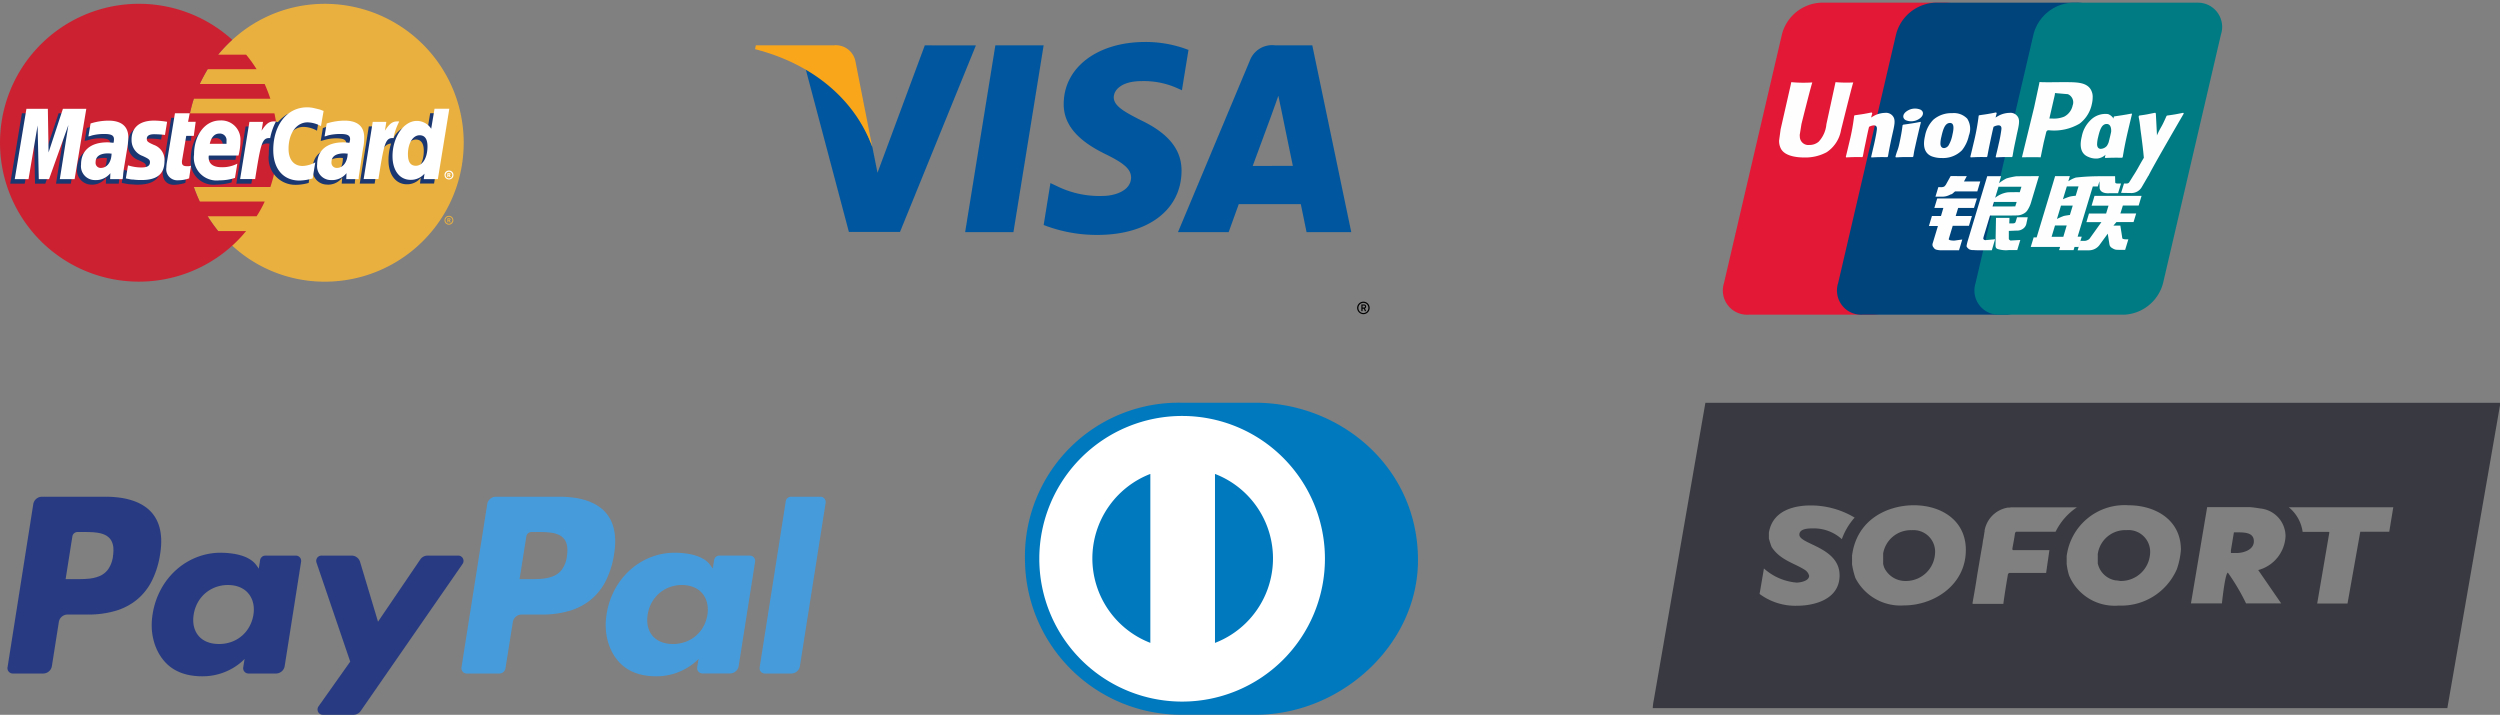
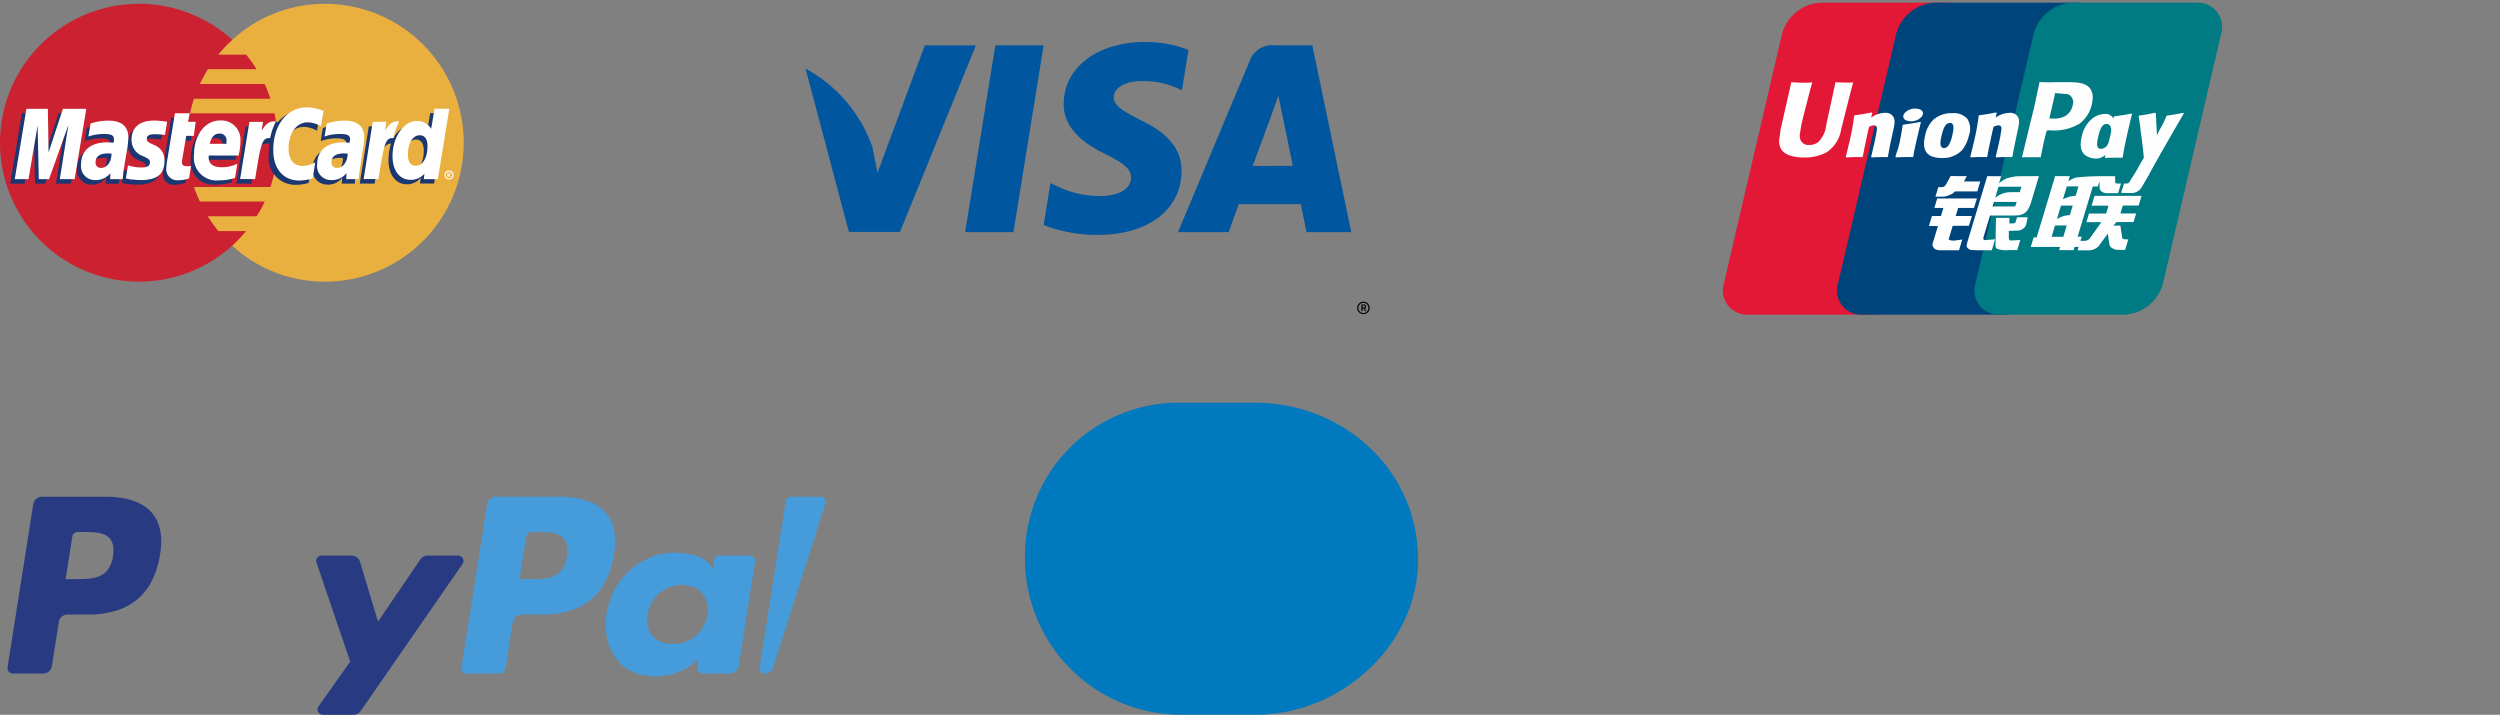
<svg xmlns="http://www.w3.org/2000/svg" width="209.033" height="59.765" viewBox="0 0 209.033 59.765">
  <rect x="0" y="0" width="209.033" height="59.765" fill="#808080" stroke="none" />
  <defs>
    <clipPath id="clip-path">
      <rect id="Rettangolo_20" data-name="Rettangolo 20" width="209.033" height="29.94" fill="none" />
    </clipPath>
  </defs>
  <g id="Raggruppa_31" data-name="Raggruppa 31" transform="translate(-864 -338)">
    <g id="UnionPay_logo" transform="translate(1008.075 338.226)">
      <path id="Tracciato_48" data-name="Tracciato 48" d="M8.167,0H18.577a2.028,2.028,0,0,1,2.018,2.642L15.748,23.45A3.537,3.537,0,0,1,12.5,26.088H2.089A2.028,2.028,0,0,1,.071,23.45L4.92,2.643A3.528,3.528,0,0,1,8.167,0" transform="translate(0 -0.001)" fill="#e21836" />
      <path id="Tracciato_49" data-name="Tracciato 49" d="M66.642,0h11.97c1.453,0,.8,1.184.456,2.642L74.223,23.45c-.34,1.453-.234,2.638-1.69,2.638H60.563a2.023,2.023,0,0,1-2.015-2.638L63.394,2.643A3.535,3.535,0,0,1,66.642,0" transform="translate(-48.932 -0.001)" fill="#00447c" />
      <path id="Tracciato_50" data-name="Tracciato 50" d="M137.079,0h10.409a2.026,2.026,0,0,1,2.017,2.642L144.66,23.45a3.539,3.539,0,0,1-3.253,2.638H131a2.025,2.025,0,0,1-2.018-2.638l4.846-20.807A3.527,3.527,0,0,1,137.079,0" transform="translate(-107.874 -0.001)" fill="#007b84" />
      <path id="Tracciato_51" data-name="Tracciato 51" d="M34.91,40.668a11.185,11.185,0,0,1-1.488-.024c-.039.184-.761,3.516-.763,3.519a2.44,2.44,0,0,1-.653,1.465,1.164,1.164,0,0,1-.768.267.71.71,0,0,1-.8-.683l-.009-.153s.145-.9.145-.908.758-3.036.894-3.438a.293.293,0,0,0,.011-.046,11.141,11.141,0,0,1-1.755-.024c-.01.033-.046.221-.046.221L28.9,44.287l-.066.29-.129.949a1.4,1.4,0,0,0,.165.706c.353.616,1.359.709,1.928.709a3.741,3.741,0,0,0,1.886-.44,2.794,2.794,0,0,0,1.206-1.884l.087-.34s.781-3.154.914-3.564A.143.143,0,0,1,34.91,40.668Zm2.657,2.544a2.062,2.062,0,0,0-.841.2c-.112.058-.218.124-.33.19l.1-.365-.055-.061c-.655.133-.8.15-1.407.236l-.051.034a17.908,17.908,0,0,1-.393,2.166c-.1.422-.2.848-.305,1.27l.028.054c.62-.033.809-.033,1.348-.024l.044-.047c.069-.351.077-.433.229-1.144.071-.337.22-1.077.293-1.341a1,1,0,0,1,.395-.124c.3,0,.265.264.254.369-.013.176-.123.752-.236,1.247l-.075.319c-.053.236-.11.465-.163.7l.023.047c.611-.033.8-.033,1.32-.024l.061-.047c.094-.548.122-.695.289-1.493L38.178,45c.164-.718.246-1.081.122-1.378A.712.712,0,0,0,37.567,43.212Zm2.968.751c-.325.062-.532.1-.738.131s-.4.062-.718.106l-.025.023-.023.018c-.033.234-.056.436-.1.674s-.093.525-.185.927a3.64,3.64,0,0,1-.149.522,4.518,4.518,0,0,0-.163.515l.019.028.016.026c.294-.014.486-.024.683-.026s.4,0,.718,0l.028-.023.03-.025c.046-.272.053-.346.08-.479s.075-.34.192-.867c.055-.248.117-.494.174-.747s.122-.5.181-.747l-.009-.03Zm.007-1.013a1.191,1.191,0,0,0-1.163.122c-.348.236-.387.571-.093.747a1.188,1.188,0,0,0,1.156-.124C40.79,43.455,40.833,43.123,40.542,42.95Zm1.786,4.037A2.219,2.219,0,0,0,44,46.334a2.96,2.96,0,0,0,.574-1.229,1.563,1.563,0,0,0-.139-1.409,1.538,1.538,0,0,0-1.254-.461,2.3,2.3,0,0,0-1.575.545,2.581,2.581,0,0,0-.7,1.36c-.113.493-.243,1.38.573,1.71A2.389,2.389,0,0,0,42.328,46.987Zm-.047-1.811c.138-.609.3-1.121.715-1.121.325,0,.349.381.2.992a2.733,2.733,0,0,1-.305.855.5.5,0,0,1-.391.255c-.044,0-.3,0-.307-.385A2.624,2.624,0,0,1,42.281,45.176Zm3.785,1.732.047-.047c.066-.351.077-.433.224-1.144.073-.337.225-1.077.3-1.341a.991.991,0,0,1,.4-.124c.3,0,.264.264.252.369a11.983,11.983,0,0,1-.236,1.247l-.071.319c-.055.236-.114.465-.166.7l.023.047c.613-.033.793-.033,1.318-.024l.063-.047c.092-.548.117-.695.289-1.493L48.584,45c.164-.718.248-1.081.126-1.377a.72.72,0,0,0-.735-.412,2.053,2.053,0,0,0-.842.2c-.11.058-.22.124-.328.19l.094-.365-.05-.062c-.655.133-.8.151-1.409.236l-.046.034A18.573,18.573,0,0,1,45,45.609c-.1.422-.2.848-.305,1.27l.028.054C45.343,46.9,45.528,46.9,46.066,46.909Zm4.507.024c.039-.188.268-1.3.27-1.3s.2-.819.207-.848a.485.485,0,0,1,.123-.119h.09a4.2,4.2,0,0,0,2.569-.555,2.738,2.738,0,0,0,1.021-1.626,2.457,2.457,0,0,0,.071-.566,1.189,1.189,0,0,0-.2-.723c-.385-.538-1.151-.548-2.035-.552l-.436,0c-1.132.014-1.586.01-1.772-.013-.016.082-.045.229-.045.229s-.405,1.879-.405,1.882L49.01,46.925C50,46.914,50.4,46.914,50.574,46.932Zm.751-3.338s.431-1.875.429-1.868l.014-.1.006-.073.172.018.91.078a.741.741,0,0,1,.395.942,1.371,1.371,0,0,1-.711.938,2.245,2.245,0,0,1-1,.156h-.234Zm2.684,1.616c-.114.486-.245,1.373.567,1.689a1.584,1.584,0,0,0,.726.131A1.2,1.2,0,0,0,56,46.713l-.058.222.037.047c.584-.025.765-.025,1.4-.02l.057-.044c.092-.543.179-1.07.419-2.109.117-.5.234-.99.354-1.486l-.019-.055c-.653.121-.828.147-1.456.236l-.048.039c-.006.05-.013.1-.019.147a.9.9,0,0,0-.458-.377,1.749,1.749,0,0,0-1.5.545A2.546,2.546,0,0,0,54.009,45.211Zm1.372.03c.14-.6.3-1.1.716-1.1.263,0,.4.243.373.657-.022.1-.046.212-.075.335-.042.178-.087.354-.131.531a1.287,1.287,0,0,1-.154.311.719.719,0,0,1-.508.246c-.042,0-.3,0-.307-.379A2.6,2.6,0,0,1,55.38,45.241Zm7.163-1.976-.05-.058c-.646.131-.763.152-1.357.232l-.044.044c0,.007,0,.018-.007.028l0-.01c-.442,1.02-.429.8-.789,1.6,0-.037,0-.059,0-.1l-.09-1.74-.057-.058c-.677.131-.693.152-1.318.232l-.049.044a.473.473,0,0,0-.011.069l0,.009a8.781,8.781,0,0,1,.138.941c.037.309.085.62.122.926.062.511.1.763.172,1.543-.422.7-.522.96-.929,1.572l0,.006L57.989,49a.217.217,0,0,1-.1.094.432.432,0,0,1-.187.027h-.159L57.3,49.9l.809.014a1,1,0,0,0,.934-.522l.508-.871h-.008l.054-.061C59.941,47.727,62.543,43.264,62.543,43.264Zm-8.534,10.3h-.343l1.27-4.2h.421l.134-.433.013.481c-.016.3.218.561.833.517h.711l.245-.809h-.267c-.154,0-.225-.039-.216-.122l-.013-.489H55.479v0a18.449,18.449,0,0,0-1.953.109,2.3,2.3,0,0,0-.639.316l.129-.433H51.784l-.257.859-1.287,4.263h-.25l-.245.8H52.2l-.082.268h1.208l.08-.268h.339ZM53,50.215a5.5,5.5,0,0,0-.564.22l.326-1.073h.978l-.236.782A3.179,3.179,0,0,0,53,50.215Zm.019,1.533s-.307.039-.509.084a4.984,4.984,0,0,0-.573.251l.337-1.117h.983Zm-.548,1.823h-.981l.284-.943h.978Zm2.363-2.6h1.414l-.2.658H54.614l-.215.72h1.254L54.7,53.681a.391.391,0,0,1-.192.161.563.563,0,0,1-.255.073h-.348l-.239.788h.91a1.106,1.106,0,0,0,.959-.5l.651-.891.14.9a.425.425,0,0,0,.234.307.843.843,0,0,0,.318.136c.143.006.246.011.314.011h.447l.268-.882h-.176a.737.737,0,0,1-.305-.049.479.479,0,0,1-.046-.188l-.142-.907h-.581l.255-.3h1.43l.22-.72H57.242l.206-.658h1.32l.245-.812H55.077ZM42.892,53.754l.33-1.1h1.357l.248-.817H43.469l.207-.676H45l.246-.791h-3.32l-.241.791h.754l-.2.676h-.756l-.251.831h.754l-.44,1.453a.347.347,0,0,0,.083.355.363.363,0,0,0,.243.177,1.462,1.462,0,0,0,.348.047h1.529l.272-.9-.678.093C43.215,53.891,42.852,53.875,42.892,53.754Zm.156-5.257-.344.621a.721.721,0,0,1-.2.259.66.66,0,0,1-.307.046h-.179l-.24.795h.6a1.35,1.35,0,0,0,.611-.158c.113-.06.143-.026.23-.11l.2-.174h1.86l.247-.828H44.162L44.4,48.5Zm2.746,5.273c-.032-.046-.009-.126.04-.294l.508-1.683h1.809c.264,0,.454-.007.578-.016a1.182,1.182,0,0,0,.435-.147.814.814,0,0,0,.316-.292,2.484,2.484,0,0,0,.312-.708l.639-2.13-1.877.011a5.949,5.949,0,0,0-.832.179,3.4,3.4,0,0,0-.624.4l.169-.584H46.108l-1.623,5.384a3.32,3.32,0,0,0-.105.452c0,.1.124.2.206.269a.739.739,0,0,0,.379.073c.145.011.351.018.635.018h.891l.274-.924-.8.075A.21.21,0,0,1,45.794,53.77Zm.876-3.113h1.9l-.121.379a1.369,1.369,0,0,0-.251,0H46.553Zm.381-1.27h1.916l-.138.456s-.9-.009-1.048.018a2.137,2.137,0,0,0-1.008.45ZM48.491,52.3a.2.2,0,0,1-.075.117.376.376,0,0,1-.194.034h-.271l.016-.461H46.841L46.8,54.246c0,.163.014.257.133.332a2.26,2.26,0,0,0,.979.106h.706l.255-.844-.614.034-.2.012a.234.234,0,0,1-.084-.053c-.026-.026-.07-.01-.062-.173l0-.578.644-.027a.835.835,0,0,0,.623-.221.69.69,0,0,0,.206-.383l.108-.511H48.6Z" transform="translate(-24.024 -34)" fill="#fefefe" />
    </g>
    <g id="diners" transform="translate(949.701 371.678)">
      <path id="Shape-path" d="M197.929,82c0-7.781-6.495-13.159-13.61-13.157h-6.124A12.853,12.853,0,0,0,165.067,82a13.055,13.055,0,0,0,13.128,12.93h6.124c7.116.034,13.61-5.815,13.61-12.93Z" transform="translate(-165.067 -68.847)" fill="#0079be" />
-       <path id="Shape-path_1_" d="M192.98,82.932a11.941,11.941,0,1,0,11.915,11.942A11.93,11.93,0,0,0,192.98,82.932Z" transform="translate(-179.814 -81.83)" fill="#fff" />
      <path id="Path" d="M237.066,151.912a7.581,7.581,0,0,1,4.848-7.064v14.126A7.577,7.577,0,0,1,237.066,151.912Zm10.253,7.066V144.848a7.57,7.57,0,0,1,0,14.129Z" transform="translate(-231.431 -138.9)" fill="#0079be" />
    </g>
    <g id="Raggruppa_28" data-name="Raggruppa 28" transform="translate(864 338)">
      <g id="Raggruppa_9" data-name="Raggruppa 9" transform="translate(0.623 41.532)">
        <g id="g10">
          <g id="g12">
            <path id="path14" d="M8.21,0H2.889a.739.739,0,0,0-.731.624L.006,14.27a.442.442,0,0,0,.438.512H2.985a.739.739,0,0,0,.731-.625l.58-3.68a.738.738,0,0,1,.73-.625H6.711a8.025,8.025,0,0,0,2.351-.318,5.079,5.079,0,0,0,1.794-.951A4.916,4.916,0,0,0,12.091,7a7.451,7.451,0,0,0,.676-2.208,6.716,6.716,0,0,0,.091-1.043,4.661,4.661,0,0,0-.083-.922,3.465,3.465,0,0,0-.257-.8,2.971,2.971,0,0,0-.43-.671,3.094,3.094,0,0,0-.675-.587,4.09,4.09,0,0,0-.88-.425A5.867,5.867,0,0,0,9.461.087,8.488,8.488,0,0,0,8.21,0Zm.614,4.984a2.425,2.425,0,0,1-.418,1.1,1.717,1.717,0,0,1-.742.567,3.237,3.237,0,0,1-.952.209c-.34.03-.7.03-1.048.03h-.8l.563-3.566a.443.443,0,0,1,.438-.374H6.23c.24,0,.477,0,.7.009a5.073,5.073,0,0,1,.648.06,2.182,2.182,0,0,1,.556.163,1.237,1.237,0,0,1,.427.317,1.134,1.134,0,0,1,.173.275,1.42,1.42,0,0,1,.1.337,2.116,2.116,0,0,1,.028.4,3.384,3.384,0,0,1-.044.469" transform="translate(0 0.001)" fill="#283b82" />
-             <path id="path16" d="M12.053.24H9.5a.441.441,0,0,0-.155.028.446.446,0,0,0-.231.2.438.438,0,0,0-.052.149l-.113.713-.178-.258a1.871,1.871,0,0,0-.53-.5A2.951,2.951,0,0,0,7.52.242a4.873,4.873,0,0,0-.848-.18A7.28,7.28,0,0,0,5.766,0,5.494,5.494,0,0,0,3.755.38,5.673,5.673,0,0,0,2.041,1.44,6.015,6.015,0,0,0,.767,3.062,6.422,6.422,0,0,0,.076,5.125,5.713,5.713,0,0,0,0,6.226,5.115,5.115,0,0,0,.142,7.268a4.527,4.527,0,0,0,.344.949,4.045,4.045,0,0,0,.54.822,3.419,3.419,0,0,0,.643.589,3.539,3.539,0,0,0,.757.4,4.318,4.318,0,0,0,.859.231,5.819,5.819,0,0,0,.95.074A4.986,4.986,0,0,0,6.85,9.606a4.725,4.725,0,0,0,.681-.5,2.757,2.757,0,0,0,.232-.228l-.114.708a.443.443,0,0,0,.437.514h2.3a.74.74,0,0,0,.731-.625L12.489.752A.442.442,0,0,0,12.053.24ZM8.5,5.2a3.077,3.077,0,0,1-.346.994A2.767,2.767,0,0,1,6.662,7.457a3.066,3.066,0,0,1-1.036.175A3.02,3.02,0,0,1,5.1,7.588a2.339,2.339,0,0,1-.465-.131,1.917,1.917,0,0,1-.4-.215,1.732,1.732,0,0,1-.562-.666,1.974,1.974,0,0,1-.148-.429,2.344,2.344,0,0,1-.055-.478,2.841,2.841,0,0,1,.041-.516,3.016,3.016,0,0,1,.339-.992,2.811,2.811,0,0,1,1.491-1.28A2.959,2.959,0,0,1,6.37,2.7a2.887,2.887,0,0,1,.516.045,2.3,2.3,0,0,1,.459.132,1.948,1.948,0,0,1,.4.217,1.82,1.82,0,0,1,.327.3,1.862,1.862,0,0,1,.247.376,2.038,2.038,0,0,1,.156.433,2.352,2.352,0,0,1,.062.479A2.783,2.783,0,0,1,8.5,5.2" transform="translate(12.064 4.683)" fill="#283b82" />
            <path id="path18" d="M11.873,0H9.312A.743.743,0,0,0,8.7.325l-3.532,5.2-1.5-5A.741.741,0,0,0,2.961,0H.445A.443.443,0,0,0,.024.587l2.82,8.277L.193,12.608a.441.441,0,0,0-.082.234.449.449,0,0,0,.206.4.44.44,0,0,0,.238.068H3.112a.736.736,0,0,0,.608-.318L12.237.7a.44.44,0,0,0,.08-.233.449.449,0,0,0-.207-.4A.439.439,0,0,0,11.873,0" transform="translate(25.816 4.923)" fill="#283b82" />
            <path id="path20" d="M8.21,0H2.888a.739.739,0,0,0-.73.624L.006,14.27a.442.442,0,0,0,.437.512H3.174a.517.517,0,0,0,.51-.437L4.3,10.477a.738.738,0,0,1,.73-.625H6.709A8.027,8.027,0,0,0,9.06,9.534a5.079,5.079,0,0,0,1.794-.951A4.917,4.917,0,0,0,12.09,7a7.455,7.455,0,0,0,.677-2.208,6.687,6.687,0,0,0,.092-1.043,4.651,4.651,0,0,0-.083-.922,3.466,3.466,0,0,0-.257-.8,2.976,2.976,0,0,0-.43-.671,3.091,3.091,0,0,0-.674-.587,4.085,4.085,0,0,0-.88-.425A5.862,5.862,0,0,0,9.461.087,8.485,8.485,0,0,0,8.21,0Zm.614,4.984a2.424,2.424,0,0,1-.418,1.1,1.716,1.716,0,0,1-.742.567,3.237,3.237,0,0,1-.952.209c-.34.03-.7.03-1.049.03h-.8l.564-3.566a.442.442,0,0,1,.437-.374H6.23c.24,0,.477,0,.7.009a5.075,5.075,0,0,1,.648.06,2.184,2.184,0,0,1,.556.163,1.237,1.237,0,0,1,.428.317,1.131,1.131,0,0,1,.173.275,1.419,1.419,0,0,1,.1.337,2.119,2.119,0,0,1,.028.4,3.4,3.4,0,0,1-.044.469" transform="translate(37.957 0.001)" fill="#469bdb" />
            <path id="path22" d="M12.05.24H9.5a.443.443,0,0,0-.386.225.437.437,0,0,0-.051.149l-.113.713-.179-.258a1.872,1.872,0,0,0-.53-.5A2.949,2.949,0,0,0,7.52.239a4.869,4.869,0,0,0-.847-.18A7.277,7.277,0,0,0,5.765,0,5.493,5.493,0,0,0,3.754.38,5.671,5.671,0,0,0,2.04,1.44,6.015,6.015,0,0,0,.767,3.062,6.424,6.424,0,0,0,.076,5.125,5.732,5.732,0,0,0,0,6.226,5.122,5.122,0,0,0,.142,7.268a4.524,4.524,0,0,0,.343.949,4.038,4.038,0,0,0,.54.822,3.433,3.433,0,0,0,.644.589,3.543,3.543,0,0,0,.757.4,4.315,4.315,0,0,0,.859.231,5.815,5.815,0,0,0,.95.074A4.986,4.986,0,0,0,6.849,9.6a4.725,4.725,0,0,0,.681-.5,2.757,2.757,0,0,0,.232-.228l-.114.708a.443.443,0,0,0,.439.514h2.3a.739.739,0,0,0,.73-.625L12.489.752a.44.44,0,0,0-.013-.193A.445.445,0,0,0,12.05.24ZM8.5,5.2a3.07,3.07,0,0,1-.345.994,2.767,2.767,0,0,1-1.5,1.263,3.068,3.068,0,0,1-1.037.175A3.015,3.015,0,0,1,5.1,7.588a2.342,2.342,0,0,1-.465-.131,1.92,1.92,0,0,1-.4-.215,1.727,1.727,0,0,1-.562-.666,1.975,1.975,0,0,1-.148-.429,2.356,2.356,0,0,1-.055-.478,2.867,2.867,0,0,1,.04-.516,3.024,3.024,0,0,1,.34-.992,2.811,2.811,0,0,1,1.49-1.28A2.958,2.958,0,0,1,6.367,2.7a2.886,2.886,0,0,1,.516.045,2.3,2.3,0,0,1,.459.132,1.948,1.948,0,0,1,.4.217,1.82,1.82,0,0,1,.327.3,1.858,1.858,0,0,1,.248.376,2.029,2.029,0,0,1,.156.433,2.338,2.338,0,0,1,.062.479A2.767,2.767,0,0,1,8.5,5.2" transform="translate(50.024 4.683)" fill="#469bdb" />
-             <path id="path24" d="M2.19.375.006,14.271a.442.442,0,0,0,.437.512h2.2a.738.738,0,0,0,.731-.625L5.523.513A.443.443,0,0,0,5.086,0H2.627A.444.444,0,0,0,2.19.375" transform="translate(62.888)" fill="#469bdb" />
+             <path id="path24" d="M2.19.375.006,14.271a.442.442,0,0,0,.437.512a.738.738,0,0,0,.731-.625L5.523.513A.443.443,0,0,0,5.086,0H2.627A.444.444,0,0,0,2.19.375" transform="translate(62.888)" fill="#469bdb" />
          </g>
        </g>
      </g>
    </g>
-     <path id="sofort" d="M65.66,136.676c0,.767-.954.986-1.443.986H63.74v-.219l.251-1.509h.477C64.982,135.946,65.66,135.994,65.66,136.676Zm-8.672.937A2.443,2.443,0,0,1,54.528,140c-.088,0-.276-.049-.427-.049a1.831,1.831,0,0,1-1.493-1.424v-.779a2.322,2.322,0,0,1,2.4-2A1.816,1.816,0,0,1,56.988,137.613Zm-17.983,0A2.435,2.435,0,0,1,36.583,140a1.957,1.957,0,0,1-1.832-1.12,3.1,3.1,0,0,1-.088-.3V137.7a2.346,2.346,0,0,1,2.4-1.948,1.805,1.805,0,0,1,1.945,1.862Zm38.313-3.786-.339,2.057H74.557l-1.067,6H70.955l1.016-5.94s0-.049-.088-.049H69.738a3.217,3.217,0,0,0-1.155-2.057h8.734Zm-11.131.11a2.336,2.336,0,0,1,2.121,2.325,3.076,3.076,0,0,1-2.284,2.824l1.92,2.787H65.007a17.869,17.869,0,0,0-1.518-2.568c-.2,0-.427,1.862-.5,2.568H60.4l1.355-8.046h3.589c.088,0,.565.061.841.11Zm-15.3-.11a5.215,5.215,0,0,0-1.807,2.057h-3.3l-.088.085c-.05.438-.226,1.29-.226,1.339,0,.085.025.085.05.11h3.049l-.276,1.911h-3.1l-.088.085c-.138.816-.276,1.643-.389,2.5H42.142v-.11c.138-.767.276-1.558.389-2.325.113-.657.226-1.339.339-2,.05-.268.113-.572.138-.852a6,6,0,0,0,.113-.657.49.49,0,0,0,.025-.195,2.365,2.365,0,0,1,1.945-1.911,1.014,1.014,0,0,0,.276-.024h5.522Zm8.672,3.567a6.312,6.312,0,0,1-.339,1.619,5.068,5.068,0,0,1-4.857,3.043,4.131,4.131,0,0,1-4.154-2.52,5.094,5.094,0,0,1-.2-.962v-.657a4.879,4.879,0,0,1,5.17-4.248C57.377,133.669,59.561,134.85,59.561,137.394Zm-17.983.024c0,2.9-2.648,4.625-5.17,4.625a4.234,4.234,0,0,1-4.066-2.3,7.07,7.07,0,0,1-.276-1.12v-.743c.389-3.043,2.987-4.212,5.17-4.212C39.457,133.669,41.578,134.874,41.578,137.418Zm-9.3-2.714a5.445,5.445,0,0,0-1.067,1.8,3.487,3.487,0,0,0-2.485-.9c-.251,0-1.067,0-1.067.523,0,.816,3.363,1.035,3.363,3.4,0,2.106-2.284,2.544-3.551,2.544a5.029,5.029,0,0,1-3.137-.986l.364-2.13a4.68,4.68,0,0,0,2.736,1.181c.163,0,1.042-.085,1.042-.572a.8.8,0,0,0-.314-.463c-.9-.6-2.083-.816-2.824-1.948a7.012,7.012,0,0,1-.226-.706v-.487c.314-1.911,2.2-2.276,3.5-2.276A7.148,7.148,0,0,1,32.279,134.7Zm53.962-9.6v.219l-4.4,25.306H15.4a4.04,4.04,0,0,1,.088-.682L19.8,125.1Z" transform="translate(986.793 246.578)" fill="#393a41" fill-rule="evenodd" />
    <g id="Raggruppa_30" data-name="Raggruppa 30" transform="translate(864 338.316)">
      <g id="Raggruppa_13" data-name="Raggruppa 13" transform="translate(0 0)">
        <g id="Raggruppa_11" data-name="Raggruppa 11">
          <path id="polygon9" d="M437.546,126.345h-4.039l2.526-15.619h4.038Z" transform="translate(-352.809 -107.25)" fill="#00579f" />
          <path id="path11" d="M577.294,105.712a9.953,9.953,0,0,0-3.622-.665c-3.988,0-6.8,2.127-6.814,5.165-.033,2.243,2.011,3.489,3.539,4.237,1.562.765,2.094,1.263,2.094,1.944-.016,1.046-1.263,1.53-2.423,1.53a8.035,8.035,0,0,1-3.789-.829l-.532-.249-.565,3.507a12.291,12.291,0,0,0,4.5.829c4.238,0,7-2.094,7.029-5.334.016-1.778-1.063-3.141-3.39-4.253-1.412-.715-2.278-1.2-2.278-1.928.017-.664.731-1.346,2.326-1.346a6.862,6.862,0,0,1,3.008.6l.365.166.549-3.373Z" transform="translate(-477.918 -101.854)" fill="#00579f" />
          <path id="path13" d="M796.769,120.8c.333-.9,1.612-4.37,1.612-4.37-.017.033.332-.914.531-1.5l.282,1.346s.765,3.739.931,4.519Zm4.985-10.086H798.63a1.993,1.993,0,0,0-2.111,1.3l-6,14.323h4.237l.847-2.343h5.185c.116.548.482,2.343.482,2.343h3.739l-3.258-15.618Z" transform="translate(-692.025 -107.242)" fill="#00579f" />
          <path id="path15" d="M175.807,110.727l-3.954,10.65-.432-2.16a11.955,11.955,0,0,0-5.584-6.547l3.623,13.659h4.273l6.348-15.6Z" transform="translate(-98.482 -107.25)" fill="#00579f" />
-           <path id="path17" d="M87.731,110.727h-6.5l-.064.319c5.068,1.3,8.425,4.421,9.8,8.176l-1.412-7.182a1.671,1.671,0,0,0-1.828-1.313Z" transform="translate(-18.034 -107.251)" fill="#faa61a" />
          <path id="Tracciato_72" data-name="Tracciato 72" d="M84,67.105a11.4,11.4,0,0,0,7.739,3.011,11.616,11.616,0,1,0,0-23.232A11.4,11.4,0,0,0,84,49.9a11.624,11.624,0,0,0,0,17.209Z" transform="translate(-64.582 -46.88)" fill="#e9b040" fill-rule="evenodd" />
-           <path id="Tracciato_73" data-name="Tracciato 73" d="M172.041,122.779a.357.357,0,0,1,.359-.359.362.362,0,0,1,.379.359.367.367,0,0,1-.379.379.362.362,0,0,1-.359-.379Zm.359.3a.307.307,0,0,0,.3-.3.29.29,0,0,0-.3-.279.285.285,0,0,0-.279.279.3.3,0,0,0,.277.3Zm-.04-.12h-.08v-.339h.14a.118.118,0,0,1,.08.02c.04.02.04.04.04.08s-.02.08-.059.08l.08.159h-.1l-.04-.14h-.059v-.06h.08c.02,0,.02-.02.02-.04s0-.02-.02-.04h-.08Z" transform="translate(-134.874 -104.687)" fill="#e9b040" fill-rule="evenodd" />
          <path id="Tracciato_74" data-name="Tracciato 74" d="M37.14,57.272c-.04-.419-.12-.818-.2-1.236H29.881a12.161,12.161,0,0,1,.319-1.217h6.4q-.209-.629-.478-1.236H30.7q.3-.634.658-1.236h4.088a10.493,10.493,0,0,0-.877-1.217H32.235a11.47,11.47,0,0,1,1.177-1.24,11.616,11.616,0,1,0,0,17.209,11.057,11.057,0,0,0,1.157-1.217H32.235a13.749,13.749,0,0,1-.877-1.236h4.088a9.276,9.276,0,0,0,.679-1.232H30.7a12.977,12.977,0,0,1-.5-1.217h6.4a12.428,12.428,0,0,0,.339-1.236,12.264,12.264,0,0,0,.2-1.236,12.118,12.118,0,0,0,.06-1.217c0-.418-.02-.837-.06-1.235Z" transform="translate(-13.992 -46.877)" fill="#cc2131" fill-rule="evenodd" />
          <path id="Tracciato_75" data-name="Tracciato 75" d="M172.041,106.657a.362.362,0,0,1,.359-.379.374.374,0,1,1-.358.379Zm.359.279a.279.279,0,1,0-.266-.279.279.279,0,0,0,.266.279Zm-.04-.12h-.08V106.5h.219c.04.02.04.06.04.1a.107.107,0,0,1-.059.08l.08.14h-.1l-.04-.12h-.059v-.06h.04c.02,0,.04,0,.04-.02.02,0,.02-.02.02-.04a.019.019,0,0,0-.02-.02c0-.02-.02,0-.04,0h-.04Z" transform="translate(-134.874 -92.334)" fill="#fff" fill-rule="evenodd" />
          <path id="Tracciato_76" data-name="Tracciato 76" d="M31.954,91.251a3.688,3.688,0,0,1-.937.159c-.6,0-.957-.379-.957-1.057a3.583,3.583,0,0,1,.04-.439l.08-.458.06-.379.538-3.27h1.2l-.14.718h.758l-.179,1.194h-.758l-.319,1.954a.917.917,0,0,0-.02.2c0,.26.12.359.419.359a2.183,2.183,0,0,0,.379-.04l-.159,1.057Zm3.869-.04a4.692,4.692,0,0,1-1.275.179,1.913,1.913,0,0,1-2.134-2.133c0-1.658.918-2.852,2.194-2.852a1.594,1.594,0,0,1,1.675,1.735,5.5,5.5,0,0,1-.14,1.177H33.649a.561.561,0,0,0-.02.159c0,.559.379.837,1.1.837a3.007,3.007,0,0,0,1.3-.3Zm-.738-2.854v-.236a.552.552,0,0,0-.6-.618c-.4,0-.678.3-.8.857h1.4Zm-12.7,2.954H21.146l.718-4.528-1.615,4.528h-.858l-.1-4.507-.758,4.507H17.317l.977-5.883h1.815l.04,3.63,1.217-3.63H23.36Zm3.011-2.133a1.132,1.132,0,0,0-.239-.02c-.718,0-1.077.279-1.077.718a.451.451,0,0,0,.459.5c.6,0,.837-.5.858-1.2Zm1,2.133H25.314l.02-.5a1.462,1.462,0,0,1-1.316.578A1.212,1.212,0,0,1,22.9,90.075a2.11,2.11,0,0,1,.1-.618c.2-.738.937-1.2,2.074-1.217.14,0,.359,0,.559.02a1.061,1.061,0,0,0,.04-.319c0-.319-.259-.419-.837-.419a3.328,3.328,0,0,0-1.037.159l-.179.037-.08.02.18-1.077a4.68,4.68,0,0,1,1.456-.259c1.077,0,1.658.5,1.658,1.416a4.523,4.523,0,0,1-.06.937l-.284,1.718-.04.3-.02.239-.02.159-.02.139Zm15.455-4.746a2.4,2.4,0,0,1,1.117.319l.219-1.275a2.759,2.759,0,0,0-.319-.12l-.5-.14a3.541,3.541,0,0,0-1.934.18,3.748,3.748,0,0,0-.738.638l-.159-.04-1.275.9.06-.5H37l-.777,4.783h1.256l.459-2.572s.18-.359.26-.478a.727.727,0,0,1,.7-.3h.1a6.435,6.435,0,0,0-.06.917,2.237,2.237,0,0,0,2.232,2.533,4.029,4.029,0,0,0,1.1-.159l.219-1.356a2.252,2.252,0,0,1-1.057.319c-.738,0-1.177-.559-1.177-1.435C40.249,87.483,40.907,86.566,41.845,86.566ZM52.43,85.429,52.152,87.1a1.291,1.291,0,0,0-1.137-.678,1.881,1.881,0,0,0-1.658,1.1V87.5l-.8-.479.08-.5H47.3l-.758,4.783h1.246l.419-2.572s.319-.359.4-.478a.779.779,0,0,1,.559-.3,4.314,4.314,0,0,0-.219,1.416c0,1.2.618,1.994,1.535,1.994a1.449,1.449,0,0,0,1.157-.539l-.059.478h1.177l.957-5.883H52.435ZM50.9,90.175c-.419,0-.638-.319-.638-.937,0-.937.4-1.615.977-1.615.439,0,.658.339.658.937,0,.957-.4,1.615-1,1.615Zm-5.76-1a1.132,1.132,0,0,0-.239-.02c-.719,0-1.077.279-1.077.718a.451.451,0,0,0,.459.5C44.876,90.375,45.115,89.876,45.135,89.178Zm.995,2.134h-1.1l.04-.5a1.462,1.462,0,0,1-1.316.578A1.212,1.212,0,0,1,42.6,90.075c0-1.136.857-1.835,2.213-1.835a5.175,5.175,0,0,1,.539.02,1.228,1.228,0,0,0,.06-.319c0-.319-.26-.419-.858-.419a3.423,3.423,0,0,0-1.037.159l-.159.04-.08.02.179-1.077a4.683,4.683,0,0,1,1.456-.259c1.077,0,1.635.5,1.635,1.416a3.435,3.435,0,0,1-.059.937l-.255,1.715-.04.3-.04.239-.02.159v.139h0ZM29,87.543a5.914,5.914,0,0,1,.937.08l.18-1.115c-.359-.04-.838-.1-1.117-.1-1.4,0-1.854.758-1.854,1.635a1.362,1.362,0,0,0,.937,1.316c.5.239.578.279.578.5,0,.3-.259.478-.738.478a3.338,3.338,0,0,1-1.136-.2l-.14,1.1.02.02.239.04a3.14,3.14,0,0,0,.319.059c.3.02.559.04.718.04,1.4,0,1.977-.538,1.977-1.594a1.362,1.362,0,0,0-.937-1.339c-.538-.24-.6-.279-.6-.5s.239-.42.618-.42Z" transform="translate(-16.463 -76.271)" fill="#1b3771" fill-rule="evenodd" />
          <path id="Tracciato_77" data-name="Tracciato 77" d="M44.756,84.061l-.219,1.275a2.4,2.4,0,0,0-1.117-.319c-.937,0-1.594.917-1.594,2.213,0,.9.439,1.435,1.177,1.435a2.448,2.448,0,0,0,1.057-.3l-.219,1.339a4.153,4.153,0,0,1-1.1.18c-1.356,0-2.194-.978-2.194-2.551,0-2.094,1.157-3.571,2.812-3.571a2.452,2.452,0,0,1,.578.06l.5.12c.16.06.2.08.319.119Zm-4.028.877h-.12c-.418,0-.658.2-1.037.777l.12-.738H38.553l-.777,4.783h1.256c.459-2.933.578-3.43,1.177-3.43h.08a5.013,5.013,0,0,1,.478-1.376l-.04-.02ZM33.509,89.7a2.588,2.588,0,0,1-.9.159.922.922,0,0,1-1-1.057,3.289,3.289,0,0,1,.04-.419l.08-.478.06-.379.538-3.271h1.236l-.14.718h.638l-.159,1.177H33.27l-.339,1.994a.749.749,0,0,0-.02.2c0,.239.12.339.419.339a.829.829,0,0,0,.339-.04L33.51,89.7ZM28.7,86.494a1.4,1.4,0,0,0,.937,1.339c.518.239.6.319.6.518,0,.3-.219.439-.718.439a3.726,3.726,0,0,1-1.117-.179L28.222,89.7l.06.02.219.04a1.309,1.309,0,0,0,.339.04,4.61,4.61,0,0,0,.678.04c1.316,0,1.934-.5,1.934-1.594a1.326,1.326,0,0,0-.877-1.339c-.538-.239-.6-.3-.6-.518,0-.259.219-.379.618-.379a7.786,7.786,0,0,1,.9.06l.179-1.1a7.222,7.222,0,0,0-1.1-.1C29.182,84.878,28.683,85.617,28.7,86.494Zm25.6,3.271H53.131l.06-.459a1.494,1.494,0,0,1-1.157.518c-.917,0-1.515-.777-1.515-1.977,0-1.594.937-2.951,2.034-2.951a1.434,1.434,0,0,1,1.2.658l.279-1.675h1.236l-.957,5.883Zm-1.835-1.117c.578,0,.978-.678.978-1.615,0-.618-.219-.937-.658-.937-.559,0-.977.658-.977,1.594q0,.957.657.957ZM37.338,89.665a4.086,4.086,0,0,1-1.3.2,1.9,1.9,0,0,1-2.114-2.153c0-1.635.918-2.852,2.174-2.852A1.6,1.6,0,0,1,37.8,86.593a4.82,4.82,0,0,1-.159,1.2H35.164a.392.392,0,0,0-.02.14c0,.559.379.837,1.1.837a2.742,2.742,0,0,0,1.3-.3l-.2,1.2Zm-.7-2.852v-.239a.552.552,0,0,0-.6-.618c-.4,0-.678.3-.8.857Zm-12.7,2.952H22.7l.718-4.528L21.8,89.765h-.858l-.1-4.487-.758,4.487H18.932l.977-5.883H21.7l.06,3.65,1.2-3.65h1.955Zm3.091-2.134c-.12,0-.18-.02-.279-.02-.7,0-1.057.259-1.057.738a.421.421,0,0,0,.439.478C26.649,88.825,27.01,88.349,27.028,87.631Zm.917,2.134H26.908l.02-.5a1.554,1.554,0,0,1-1.316.578,1.158,1.158,0,0,1-1.136-1.3c0-1.177.8-1.854,2.194-1.854.14,0,.319.02.518.04a1,1,0,0,0,.04-.3c0-.319-.219-.439-.8-.439a4.112,4.112,0,0,0-1.037.12l-.18.06-.12.02.18-1.077a5.014,5.014,0,0,1,1.5-.239c1.077,0,1.658.478,1.658,1.4a6.031,6.031,0,0,1-.1.957l-.279,1.695-.04.3-.02.239-.02.18-.02.119ZM46.77,87.631c-.14,0-.2-.02-.279-.02-.718,0-1.077.259-1.077.738a.435.435,0,0,0,.459.478C46.371,88.827,46.75,88.349,46.77,87.631Zm.917,2.134H46.651l.02-.5a1.553,1.553,0,0,1-1.316.578,1.159,1.159,0,0,1-1.137-1.3c0-1.177.8-1.854,2.194-1.854.14,0,.319.02.5.04a1.268,1.268,0,0,0,.06-.3c0-.319-.219-.439-.8-.439a4.278,4.278,0,0,0-1.057.12l-.159.06-.12.02.179-1.077a5.016,5.016,0,0,1,1.5-.239c1.077,0,1.635.478,1.635,1.4a4.291,4.291,0,0,1-.1.957l-.26,1.695-.04.3-.04.239-.02.18v.119h0Zm3.35-4.826h-.119c-.418,0-.658.2-1.037.777l.12-.738H48.864l-.758,4.783h1.236c.459-2.933.578-3.43,1.177-3.43h.08a5.013,5.013,0,0,1,.478-1.376Z" transform="translate(-17.699 -75.103)" fill="#fff" fill-rule="evenodd" />
        </g>
      </g>
      <path id="Tracciato_21" data-name="Tracciato 21" d="M430.7,31.171A.169.169,0,0,0,430.5,31h-.2v.555h.1v-.2h.107l.085.2h.107l-.1-.224A.166.166,0,0,0,430.7,31.171Zm-.192.085H430.4v-.171h.107c.064,0,.1.032.1.085S430.578,31.256,430.5,31.256Z" transform="translate(-316.473 -5.857)" />
      <path id="Tracciato_22" data-name="Tracciato 22" d="M427.523,28.8a.524.524,0,0,0-.523.523.531.531,0,0,0,.523.523.523.523,0,0,0,0-1.047Zm0,.951a.42.42,0,0,1-.417-.427.426.426,0,0,1,.417-.427.42.42,0,0,1,.417.427A.426.426,0,0,1,427.523,29.751Z" transform="translate(-313.526 -3.892)" />
    </g>
  </g>
</svg>